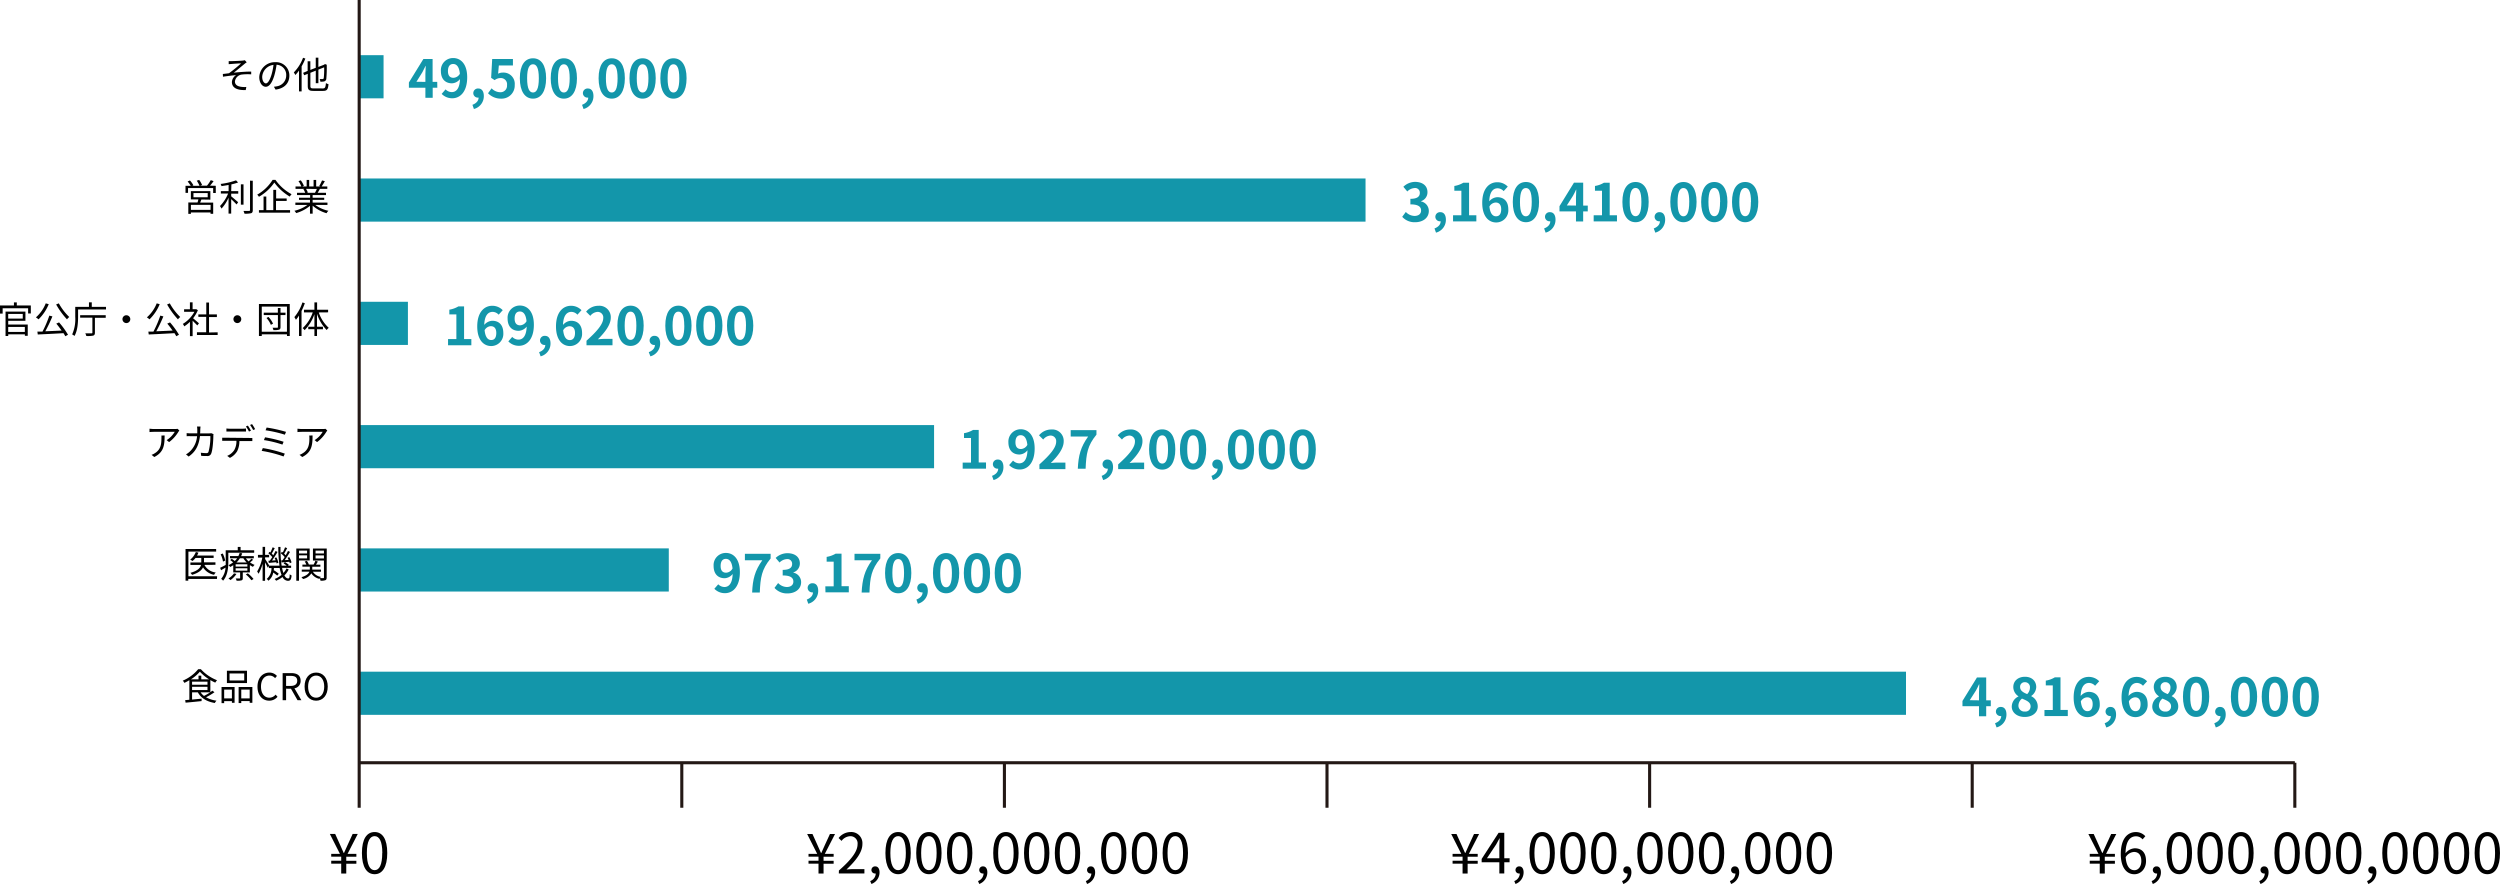
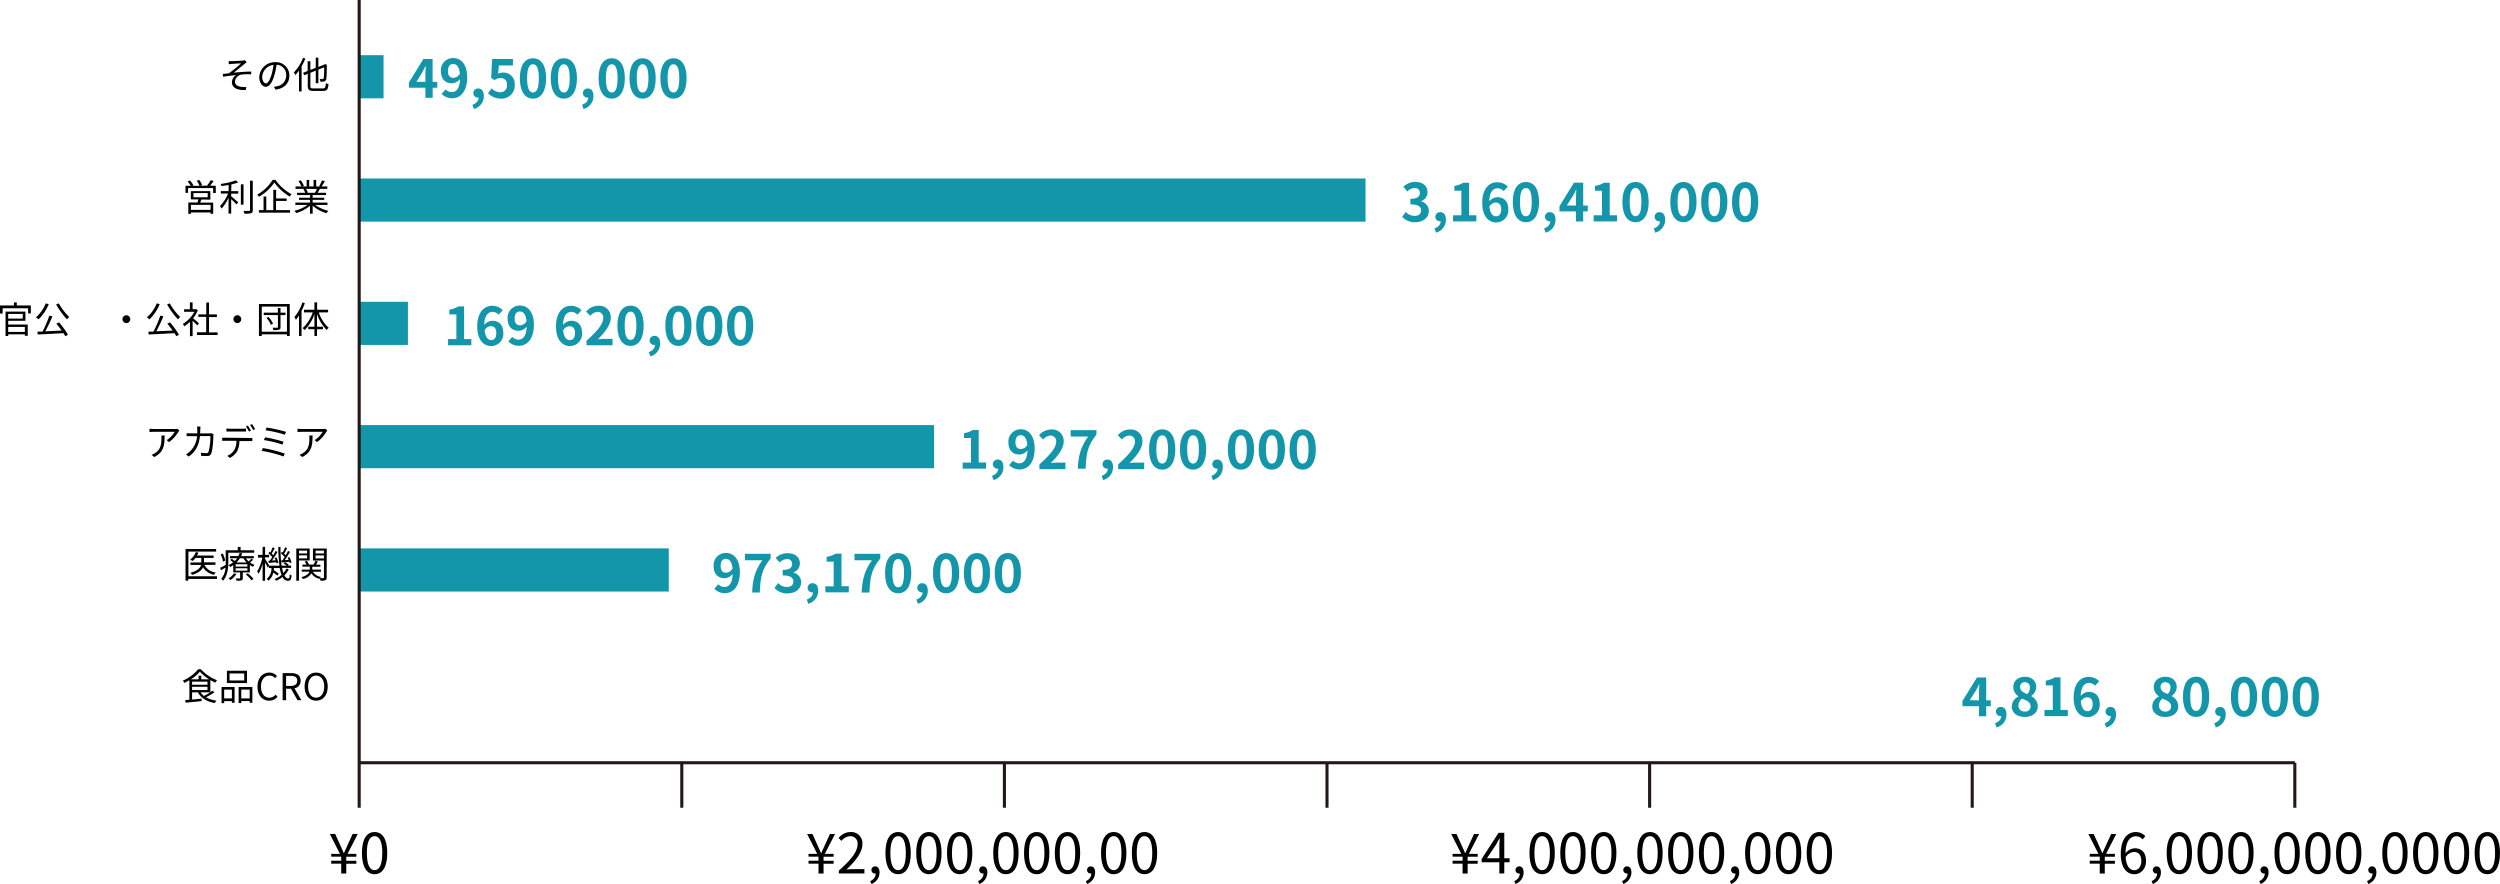
<svg xmlns="http://www.w3.org/2000/svg" viewBox="0 0 811.02 286.79">
  <defs>
    <style>.cls-1,.cls-2{fill:none;stroke-miterlimit:10;}.cls-1{stroke:#1396aa;stroke-width:14px;}.cls-2{stroke:#231815;}.cls-3{fill:#1396aa;}</style>
  </defs>
  <g id="レイヤー_5" data-name="レイヤー 5">
    <line class="cls-1" x1="116.52" y1="24.9" x2="124.43" y2="24.9" />
    <line class="cls-1" x1="116.52" y1="64.9" x2="442.99" y2="64.9" />
    <line class="cls-1" x1="116.52" y1="104.9" x2="132.33" y2="104.9" />
    <line class="cls-1" x1="116.52" y1="144.9" x2="303.02" y2="144.9" />
    <line class="cls-1" x1="116.52" y1="184.9" x2="216.96" y2="184.9" />
-     <line class="cls-1" x1="116.52" y1="224.9" x2="618.32" y2="224.9" />
    <line class="cls-2" x1="116.52" y1="247.44" x2="744.46" y2="247.44" />
    <path d="M75.13,19.83c.52,0,3-.1,3.65-.18a4.1,4.1,0,0,0,.64-.12l.62.69a5,5,0,0,0-.64.45c-.89.73-2.6,2.16-3.55,2.91,1.8-.19,3.93-.36,5.64-.36v.9a16.65,16.65,0,0,0-3,.06,2.58,2.58,0,0,0-2.28,2.24c0,1.19,1,1.6,2,1.74a7.22,7.22,0,0,0,1.7.05l-.19,1c-2.9.12-4.49-.79-4.49-2.61a2.81,2.81,0,0,1,1.38-2.23c-1.27.1-2.85.3-4.27.52L72.29,24c.63-.06,1.44-.17,2-.24a49.2,49.2,0,0,0,3.92-3.2c-.53,0-2.59.14-3.11.19l-.91.07,0-1A5.69,5.69,0,0,0,75.13,19.83Z" />
    <path d="M88.85,28.14a8.08,8.08,0,0,0,1-.15,3.55,3.55,0,0,0,3-3.51A3.29,3.29,0,0,0,89.72,21,25.07,25.07,0,0,1,89,24.46c-.73,2.43-1.68,3.69-2.78,3.69S84.11,26.93,84.11,25a5.06,5.06,0,0,1,5.2-4.83,4.31,4.31,0,0,1,4.56,4.36c0,2.5-1.64,4.17-4.47,4.54Zm-.78-3.89a19.92,19.92,0,0,0,.66-3.2,4.14,4.14,0,0,0-3.67,3.84c0,1.5.69,2.16,1.21,2.16S87.45,26.26,88.07,24.25Z" />
    <path d="M99.06,19a20.91,20.91,0,0,1-1.21,2.53v8.11H97V22.89a13.76,13.76,0,0,1-1.19,1.45,4.89,4.89,0,0,0-.5-.84,13.44,13.44,0,0,0,3-4.76Zm5.68,9.69c.73,0,.85-.33,1-1.74a2.81,2.81,0,0,0,.83.37c-.16,1.64-.43,2.17-1.75,2.17h-3.13c-1.42,0-1.85-.33-1.85-1.64v-3.9l-1.16.46-.35-.78L99.8,23V19.87h.88v2.81l1.75-.68V18.71h.85v3l1.87-.72.11-.09.15-.13L106,21l0,.15a38.74,38.74,0,0,1-.14,4.39.94.94,0,0,1-.72.88,4.83,4.83,0,0,1-1.21.08,2.89,2.89,0,0,0-.22-.84c.32,0,.76,0,.91,0s.34-.05.41-.36a25.83,25.83,0,0,0,.13-3.46l-1.87.74V27h-.85V22.92l-1.75.7v4.22c0,.68.15.84,1,.84Z" />
    <path d="M70,60.27v2.34h-.85V61H61v1.57h-.82V60.27h1.69a10.63,10.63,0,0,0-1-1.39l.75-.34a7.91,7.91,0,0,1,1.12,1.56l-.36.17h2.34a9.62,9.62,0,0,0-.89-1.65l.78-.26A7.49,7.49,0,0,1,65.55,60l-.59.23h2.19a11.36,11.36,0,0,0,1.22-1.79l.92.31a16.16,16.16,0,0,1-1.16,1.48Zm-4.67,4.45c-.12.33-.26.66-.39,1h4.22v3.64H68.3v-.44H61.93v.45h-.84V65.68h3c.09-.3.19-.65.27-1H61.92V62h6.32v2.77Zm3,1.74H61.93v1.63H68.3ZM62.76,64h4.62V62.64H62.76Z" />
    <path d="M75,62h2.29v.82H75v.87c.54.42,1.91,1.6,2.26,1.91l-.52.73c-.36-.4-1.13-1.16-1.74-1.73V69.3h-.86V64.13a12.72,12.72,0,0,1-2.28,3.54,7,7,0,0,0-.49-.83A12.54,12.54,0,0,0,74,62.79H71.65V62h2.51v-2c-.78.15-1.57.27-2.32.38a2.27,2.27,0,0,0-.27-.71,23.15,23.15,0,0,0,5-1.17l.66.69a14.46,14.46,0,0,1-2.16.63Zm4,4.39h-.86V59.8H79Zm3-7.75v9.53c0,.61-.17.88-.54,1a8.31,8.31,0,0,1-2.16.15,3.9,3.9,0,0,0-.32-.9c.84,0,1.59,0,1.82,0s.31-.07.31-.3V58.61Z" />
    <path d="M89.36,58.35A15.06,15.06,0,0,0,94.59,63a6.28,6.28,0,0,0-.59.77,16.43,16.43,0,0,1-5-4.55A15.49,15.49,0,0,1,84,63.84a2.93,2.93,0,0,0-.56-.69,14.19,14.19,0,0,0,5-4.8Zm.18,9.81H94.1V69H84v-.83h1.5V63.75h.89v4.41h2.27V61.59h.92v2.79H93v.8H89.54Z" />
    <path d="M102.26,66.48a11.14,11.14,0,0,0,4.28,1.9,3.11,3.11,0,0,0-.6.79,11.39,11.39,0,0,1-4.51-2.46v2.61h-.87V66.77a12.19,12.19,0,0,1-4.48,2.36,3.72,3.72,0,0,0-.57-.75,11.59,11.59,0,0,0,4.23-1.9H95.82v-.76h4.74v-.88H97v-.69h3.61v-.87H96.35v-.73H99a5.13,5.13,0,0,0-.59-1.2l.42-.09H95.87V60.5h1.9a8.84,8.84,0,0,0-.94-1.74l.75-.26a8.22,8.22,0,0,1,1,1.77L98,60.5h1.48V58.37h.82V60.5h1.43V58.37h.84V60.5H104l-.44-.15a14,14,0,0,0,.91-1.82l.91.24a17.49,17.49,0,0,1-1.06,1.73h1.86v.76h-2.4a12.61,12.61,0,0,1-.74,1.29h2.72v.73h-4.34v.87h3.76v.69h-3.76v.88h4.81v.76Zm-3-5.22a4.33,4.33,0,0,1,.6,1.2l-.38.09h2.82l-.12,0a12.11,12.11,0,0,0,.61-1.25Z" />
    <path d="M10,99.1v2.59H9.12V100H.86v1.74H0V99.1H4.52v-1h.93v1Zm-7.34,6.18H9v3.66H8.07v-.47H2.67V109H1.8v-7.92H8.25v3H2.67Zm0-3.43v1.5H7.38v-1.5Zm0,4.21v1.62h5.4v-1.62Z" />
    <path d="M15.81,98.68a14.57,14.57,0,0,1-3.31,4.92,5.56,5.56,0,0,0-.85-.64,11.83,11.83,0,0,0,3.19-4.55Zm3.35,5.91a26.38,26.38,0,0,1,2.9,4l-.87.49c-.16-.29-.36-.64-.59-1-3,.18-6.21.33-8.35.43l-.12-.93,1.65,0A35.25,35.25,0,0,0,16,102.39l1,.25a48.8,48.8,0,0,1-2.3,4.83c1.62-.06,3.47-.14,5.28-.23-.54-.77-1.15-1.59-1.72-2.26Zm-.08-6.18a18.46,18.46,0,0,0,3.39,4.43,4.1,4.1,0,0,0-.74.76,25.5,25.5,0,0,1-3.52-4.83Z" />
-     <path d="M34.39,99.54v.86H25.33v2.36c0,1.81-.14,4.45-1.16,6.22a4,4,0,0,0-.76-.49,12.25,12.25,0,0,0,1-5.73V99.54h4.45V98.07h.91v1.47ZM26,102.26H34.3v.83H30.79v4.84c0,.55-.15.81-.57.95A9,9,0,0,1,28,109a3.8,3.8,0,0,0-.33-.86c.89,0,1.72,0,2,0s.3-.07.3-.26v-4.83H26Z" />
    <path d="M41,102.27a1.27,1.27,0,1,1-1.27,1.27A1.26,1.26,0,0,1,41,102.27Z" />
    <path d="M51.81,98.68a14.72,14.72,0,0,1-3.31,4.92,5.56,5.56,0,0,0-.85-.64,11.83,11.83,0,0,0,3.19-4.55Zm3.35,5.91a27.09,27.09,0,0,1,2.9,4l-.87.49c-.16-.29-.36-.64-.59-1-3,.18-6.21.33-8.35.43l-.12-.93,1.64,0A34.26,34.26,0,0,0,52,102.39l1,.25a48.8,48.8,0,0,1-2.3,4.83c1.62-.06,3.47-.14,5.28-.23-.54-.77-1.15-1.59-1.72-2.26Zm-.08-6.18a18.46,18.46,0,0,0,3.39,4.43,4.1,4.1,0,0,0-.74.76,25.5,25.5,0,0,1-3.52-4.83Z" />
    <path d="M64,105.57c-.31-.35-1-1-1.51-1.53v5h-.87v-4.64a12.06,12.06,0,0,1-1.84,1.48,3.74,3.74,0,0,0-.47-.8,10.46,10.46,0,0,0,3.76-3.93H59.72v-.82h1.89V98.07h.87v2.23h1.05l.15,0,.51.34a11.53,11.53,0,0,1-1.55,2.61c.55.45,1.61,1.37,1.91,1.64Zm6.61,2.23v.87H63.89v-.87h3v-5H64.35V102h2.57V98.15h.89V102h2.55v.86H67.81v5Z" />
    <path d="M77,102.27a1.27,1.27,0,1,1-1.27,1.27A1.26,1.26,0,0,1,77,102.27Z" />
    <path d="M94,98.62V109H93.1v-.54H84.92V109H84V98.62Zm-.91,9V99.47H84.92v8.15Zm-.49-5.4H91v3.89c0,.47-.12.71-.48.85a6.21,6.21,0,0,1-1.82.13,3.05,3.05,0,0,0-.28-.78c.68,0,1.32,0,1.5,0s.24,0,.24-.23v-3.87H85.56v-.78h4.58V99.92H91v1.52h1.63Zm-5.52.59A7.49,7.49,0,0,1,88.57,105l-.7.38a7.56,7.56,0,0,0-1.42-2.22Z" />
    <path d="M98.89,98.36a20.6,20.6,0,0,1-1.07,2.53V109H97v-6.64a11.75,11.75,0,0,1-1,1.38,6.56,6.56,0,0,0-.51-.87,14.1,14.1,0,0,0,2.62-4.76Zm4.52,3a11.93,11.93,0,0,0,3.24,5,2.84,2.84,0,0,0-.67.71,13.47,13.47,0,0,1-3.14-5.26V106h1.93v.81h-1.93V109H102V106.8h-2V106h2v-4.08a13.86,13.86,0,0,1-3.18,5.19,4.06,4.06,0,0,0-.64-.67,12.22,12.22,0,0,0,3.28-5.1H98.61v-.86H102V98.11h.87v2.36h3.57v.86Z" />
    <path d="M58.18,139.67c-.08.12-.24.3-.32.44a11.65,11.65,0,0,1-3,3.31l-.79-.64a8.18,8.18,0,0,0,2.62-2.69H49.87a13.19,13.19,0,0,0-1.37.08v-1.08c.42,0,.93.09,1.37.09h6.88a5.38,5.38,0,0,0,.84-.07Zm-4.78,1.59c0,3.25-.29,5.44-3.35,7l-.88-.71a4.44,4.44,0,0,0,1.07-.53c1.86-1.14,2.13-2.86,2.13-4.86a8.59,8.59,0,0,0,0-.86Z" />
    <path d="M69.27,140.84a3.26,3.26,0,0,0-.06.58c0,1.16-.19,4.65-.73,5.8a1.24,1.24,0,0,1-1.28.72c-.62,0-1.31,0-1.94-.07l-.11-1a15.21,15.21,0,0,0,1.78.13.65.65,0,0,0,.7-.39,18.38,18.38,0,0,0,.61-5.15H64.88c-.43,3.44-1.68,5.27-3.68,6.65l-.86-.71a6.4,6.4,0,0,0,1.22-.89,7.69,7.69,0,0,0,2.37-5h-2a12.19,12.19,0,0,0-1.38,0v-1a12.07,12.07,0,0,0,1.37.07H64c0-.38,0-.79,0-1.22a7,7,0,0,0-.09-1h1.13c0,.28-.06.7-.07,1s0,.84-.06,1.23h2.85a3.93,3.93,0,0,0,.77-.06Z" />
    <path d="M80.92,142.08c.25,0,.65,0,.94,0v1l-.94,0H77.66a7.31,7.31,0,0,1-.71,3.27,5.79,5.79,0,0,1-2.36,2.19l-.89-.65A5,5,0,0,0,76,146a5.83,5.83,0,0,0,.7-3H73.08c-.37,0-.72,0-1,0v-1c.32,0,.67,0,1,0ZM74.55,140c-.39,0-.79,0-1.1,0v-1a9.46,9.46,0,0,0,1.09.08h4.15a8.56,8.56,0,0,0,1.12-.08v1c-.35,0-.77,0-1.12,0Zm6.22,0a12,12,0,0,0-1-1.65l.64-.28a15.6,15.6,0,0,1,1,1.65Zm1-2.41a16.74,16.74,0,0,1,1,1.63l-.65.29a10.5,10.5,0,0,0-1-1.65Z" />
    <path d="M92.39,147.16l-.4.92a39.63,39.63,0,0,0-7.1-1.81l.37-.91A42,42,0,0,1,92.39,147.16ZM92,143.31l-.38.92a35.12,35.12,0,0,0-6-1.46l.36-.9A42.21,42.21,0,0,1,92,143.31Zm.79-3.22-.38.93a39.69,39.69,0,0,0-6.26-1.43l.35-.89A44.18,44.18,0,0,1,92.75,140.09Z" />
    <path d="M106.18,139.67c-.08.12-.24.3-.32.44a11.65,11.65,0,0,1-3,3.31l-.79-.64a8,8,0,0,0,2.61-2.69H97.87a13.19,13.19,0,0,0-1.37.08v-1.08c.42,0,.93.09,1.37.09h6.88a5.38,5.38,0,0,0,.84-.07Zm-4.78,1.59c0,3.25-.29,5.44-3.35,7l-.88-.71a4.44,4.44,0,0,0,1.07-.53c1.86-1.14,2.13-2.86,2.13-4.86a8.59,8.59,0,0,0-.05-.86Z" />
    <path d="M70.39,187.8H61.08v.57h-.89V178.09h9.93v.85h-9v8h9.31Zm-4.08-4.54A4.78,4.78,0,0,0,70,185.72a3,3,0,0,0-.55.75,5.43,5.43,0,0,1-3.59-2.42c-.43.92-1.43,1.8-3.55,2.44a3.72,3.72,0,0,0-.54-.66c2.45-.67,3.23-1.65,3.46-2.57H61.77v-.8H65.3V181H63.44a6.27,6.27,0,0,1-1,1,5.28,5.28,0,0,0-.73-.45,6,6,0,0,0,1.82-2.47l.84.2a6.57,6.57,0,0,1-.44.93h5.37V181H66.18v1.43h3.71v.8Z" />
    <path d="M74.07,179.31v3.07c0,1.82-.24,4.37-1.7,6a3.2,3.2,0,0,0-.62-.6,6.3,6.3,0,0,0,1.41-3.65l-1.45.86-.29-.8c.47-.21,1.11-.55,1.8-.92,0-.31,0-.61,0-.9v-3.85h3.91v-1.09h.92v1.09h4.41v.78Zm-1.73,2.87a9.45,9.45,0,0,0-.75-2.35l.67-.27a9.54,9.54,0,0,1,.8,2.29Zm9.77-.59a8.83,8.83,0,0,1-1,.85,6.57,6.57,0,0,0,1.48.82,3.22,3.22,0,0,0-.53.63,7.36,7.36,0,0,1-1-.57v2.38H78.76v1.83c0,.42-.08.62-.4.74a5.51,5.51,0,0,1-1.61.12,2.53,2.53,0,0,0-.29-.73c.59,0,1.09,0,1.25,0s.19,0,.19-.16v-1.8H75.67v-2.36a7.2,7.2,0,0,1-1,.6,2.07,2.07,0,0,0-.55-.59,7.16,7.16,0,0,0,1.5-.92,8.26,8.26,0,0,0-.94-.74l.48-.42a9.35,9.35,0,0,1,1,.73,5.84,5.84,0,0,0,.78-.9H74.61v-.71h2.72a6.13,6.13,0,0,0,.41-1l.83.11a5.48,5.48,0,0,1-.36.92h4.13v.71H79.77a6.54,6.54,0,0,0,.88,1c.32-.28.69-.63.91-.87Zm-5.4,4.6a7.58,7.58,0,0,1-1.95,2,2.9,2.9,0,0,0-.66-.53A5.89,5.89,0,0,0,75.91,186Zm3.54-3.14H76.44v.75h3.81Zm0,1.31H76.44v.76h3.81Zm-.23-1.9a6.94,6.94,0,0,1-1.08-1.36H77.82a6.85,6.85,0,0,1-1.09,1.36ZM80.4,186a11.46,11.46,0,0,1,1.85,1.83l-.69.41a10.59,10.59,0,0,0-1.82-1.89Z" />
    <path d="M93.65,184.72a6.42,6.42,0,0,1-1.39,1.93c.34.64.73,1,1.19,1s.48-.28.54-1.36a2,2,0,0,0,.61.39c-.14,1.35-.41,1.74-1.2,1.74a2,2,0,0,1-1.74-1.23,9,9,0,0,1-2.08,1.2,6.05,6.05,0,0,0-.48-.57,7.62,7.62,0,0,0,2.24-1.32,11.24,11.24,0,0,1-.61-2.24H88.86c0,.24,0,.47-.07.7a14,14,0,0,1,1.65,1.17l-.5.61a13.53,13.53,0,0,0-1.3-1,4.24,4.24,0,0,1-1.57,2.65,2.47,2.47,0,0,0-.54-.58,4.48,4.48,0,0,0,1.54-3.53h-.86v-.67l-.37.53c-.15-.39-.53-1.12-.85-1.72v6h-.8v-5.55a13.26,13.26,0,0,1-1.32,3.27,4.81,4.81,0,0,0-.45-.75,13.66,13.66,0,0,0,1.68-4.51H83.68V180h1.51v-2.59H86V180h1.3v.81H86v.54c.31.44,1.13,1.74,1.31,2.08l0,.07h3.36a43.75,43.75,0,0,1-.39-6.08H91a38.56,38.56,0,0,0,.36,6.08H93a6.48,6.48,0,0,0-1-.7l.42-.43a5.63,5.63,0,0,1,1.27.87l-.25.26h1v.72H91.51a10.3,10.3,0,0,0,.43,1.65,5.55,5.55,0,0,0,1-1.46Zm-6.12-2.83c.25-.34.52-.74.8-1.16a8.76,8.76,0,0,0-1.27-1.23l.37-.49.29.22a15.71,15.71,0,0,0,.72-1.68l.69.27c-.31.59-.67,1.3-1,1.79a4.27,4.27,0,0,1,.52.53c.28-.49.55-1,.74-1.41l.65.32a32.38,32.38,0,0,1-1.8,2.79l1.17-.07a5,5,0,0,0-.32-.74l.55-.21a6.19,6.19,0,0,1,.67,1.73l-.58.25c0-.12-.05-.26-.1-.41-.86.07-1.69.16-2.42.23l-.13-.71Zm4.1-.12a11.4,11.4,0,0,0,.72-1.06,8.12,8.12,0,0,0-1.26-1.21l.37-.49c.08.07.18.13.28.22a15.85,15.85,0,0,0,.73-1.68l.69.27c-.3.6-.68,1.3-1,1.78.19.19.38.37.53.54.28-.49.55-1,.74-1.41l.65.32c-.51.85-1.14,1.88-1.72,2.67l1.27-.08a6.33,6.33,0,0,0-.34-.69l.55-.22a6.46,6.46,0,0,1,.74,1.72l-.57.28a3,3,0,0,0-.15-.49c-.9.09-1.75.15-2.5.22l-.14-.67Z" />
    <path d="M97,181.81v6.58h-.88V177.94h4.34v3.87Zm0-3.2v.93h2.62v-.93Zm2.62,2.54v-1H97v1Zm6.35,6.17c0,.48-.1.75-.42.9a4.15,4.15,0,0,1-1.58.16,3,3,0,0,0-.23-.79.88.88,0,0,0-.12.2A4.28,4.28,0,0,1,101,186a4.16,4.16,0,0,1-2.7,1.84,2.87,2.87,0,0,0-.52-.6c1.69-.47,2.35-1.16,2.59-1.78H97.89v-.68h2.62v-.94H98.1v-.67h1.28a3.87,3.87,0,0,0-.54-1l.7-.23a3.86,3.86,0,0,1,.65,1.2h1.55a7.91,7.91,0,0,0,.58-1.22l.8.26-.61,1h1.42v.67H101.3v.94h2.83v.68h-2.64a3.78,3.78,0,0,0,2.63,1.68,2.86,2.86,0,0,0-.35.4c.5,0,1,0,1.12,0s.2-.06.2-.23v-5.49h-3.57v-3.88H106Zm-3.6-8.71v.93h2.72v-.93Zm2.72,2.56v-1h-2.72v1Z" />
    <path d="M69.57,224.57a20.72,20.72,0,0,1-2.73,1.63,9.53,9.53,0,0,0,3.39,1.1,3.38,3.38,0,0,0-.54.76c-2.58-.44-4.48-1.56-5.5-3.46H62.31v2.34l3.09-.29v.79c-1.87.2-3.83.39-5.19.51l-.14-.82,1.36-.12v-6.35a15.72,15.72,0,0,1-1.61.87,3.17,3.17,0,0,0-.53-.72,13,13,0,0,0,5-3.71h.88a13.87,13.87,0,0,0,5.24,3.57,7.16,7.16,0,0,0-.58.78,16.11,16.11,0,0,1-1.59-.82v3.91l.66-.48Zm-1.73-4.18a14.25,14.25,0,0,1-3-2.49,13.3,13.3,0,0,1-2.91,2.49h2.47V219.2h.9v1.19Zm-5.53,1.74h5v-1h-5Zm0,1.73h5v-1.05h-5Zm2.77.74a4.64,4.64,0,0,0,1.1,1.16,17.35,17.35,0,0,0,2-1.16Z" />
    <path d="M71.87,222.86H76.1V228h-.87v-.54H72.72v.64h-.85Zm.85.86v2.84h2.51v-2.84Zm7.41-2.12H73.61v-4h6.52Zm-.9-3.12H74.47v2.27h4.76Zm2.64,4.38V228H81v-.56H78.27v.64h-.86v-5.21Zm-.87,3.7v-2.84H78.27v2.84Z" />
    <path d="M83.53,222.76c0-2.84,1.67-4.57,3.9-4.57a3.25,3.25,0,0,1,2.41,1.09l-.6.72a2.39,2.39,0,0,0-1.8-.84c-1.67,0-2.77,1.37-2.77,3.57s1.06,3.61,2.74,3.61a2.66,2.66,0,0,0,2-1l.62.7a3.42,3.42,0,0,1-2.7,1.26C85.17,227.31,83.53,225.62,83.53,222.76Z" />
    <path d="M96.52,227.15l-2.13-3.73H92.81v3.73H91.69v-8.79h2.76c1.79,0,3.07.64,3.07,2.47a2.38,2.38,0,0,1-2,2.47l2.25,3.85Zm-3.71-4.63h1.47c1.38,0,2.14-.55,2.14-1.69s-.76-1.57-2.14-1.57H92.81Z" />
    <path d="M98.81,222.73c0-2.82,1.54-4.54,3.75-4.54s3.76,1.72,3.76,4.54-1.55,4.58-3.76,4.58S98.81,225.54,98.81,222.73Zm6.37,0c0-2.21-1.05-3.57-2.62-3.57s-2.61,1.36-2.61,3.57,1,3.61,2.61,3.61S105.18,224.92,105.18,222.73Z" />
    <path d="M110.69,280.18h-3.24v-.95h3.24v-1.32h-3.24V277h2.83L107,270.53h1.73L110.3,274c.39.88.77,1.76,1.2,2.72h.09c.44-1,.81-1.84,1.23-2.72l1.58-3.46h1.66L112.75,277h2.86v.93h-3.28v1.32h3.28v.95h-3.28v3.19h-1.64Z" />
    <path d="M117.41,276.73c0-4.6,1.6-6.81,4.12-6.81s4.1,2.23,4.1,6.81-1.6,6.87-4.1,6.87S117.41,281.32,117.41,276.73Zm6.62,0c0-3.86-1-5.48-2.5-5.48s-2.52,1.62-2.52,5.48,1,5.56,2.52,5.56S124,280.61,124,276.73Z" />
    <path d="M265.53,280.18h-3.24v-.95h3.24v-1.32h-3.24V277h2.82l-3.27-6.45h1.73l1.56,3.46c.4.88.78,1.76,1.21,2.72h.09c.43-1,.81-1.84,1.22-2.72l1.59-3.46h1.65L267.58,277h2.86v.93h-3.27v1.32h3.27v.95h-3.27v3.19h-1.64Z" />
    <path d="M272.15,282.4c4.14-3.62,6.05-6.25,6.05-8.52a2.32,2.32,0,0,0-2.43-2.61A3.72,3.72,0,0,0,273,272.8l-.95-.94a5,5,0,0,1,3.89-1.94,3.62,3.62,0,0,1,3.83,3.91c0,2.63-2.07,5.31-5.16,8.24.68-.05,1.49-.12,2.16-.12h3.65v1.42h-8.3Z" />
    <path d="M282.3,285.82a2.69,2.69,0,0,0,1.8-2.45.62.62,0,0,1-.19,0,1.14,1.14,0,0,1-1.21-1.16,1.17,1.17,0,0,1,1.24-1.15c.87,0,1.39.74,1.39,1.95a4,4,0,0,1-2.63,3.76Z" />
    <path d="M287.24,276.73c0-4.6,1.6-6.81,4.12-6.81s4.1,2.23,4.1,6.81-1.6,6.87-4.1,6.87S287.24,281.32,287.24,276.73Zm6.62,0c0-3.86-1-5.48-2.5-5.48s-2.52,1.62-2.52,5.48,1,5.56,2.52,5.56S293.86,280.61,293.86,276.73Z" />
    <path d="M297.23,276.73c0-4.6,1.6-6.81,4.12-6.81s4.1,2.23,4.1,6.81-1.6,6.87-4.1,6.87S297.23,281.32,297.23,276.73Zm6.62,0c0-3.86-1-5.48-2.5-5.48s-2.52,1.62-2.52,5.48,1,5.56,2.52,5.56S303.85,280.61,303.85,276.73Z" />
    <path d="M307.21,276.73c0-4.6,1.61-6.81,4.13-6.81s4.1,2.23,4.1,6.81-1.6,6.87-4.1,6.87S307.21,281.32,307.21,276.73Zm6.63,0c0-3.86-1-5.48-2.5-5.48s-2.52,1.62-2.52,5.48,1,5.56,2.52,5.56S313.84,280.61,313.84,276.73Z" />
    <path d="M317.28,285.82a2.71,2.71,0,0,0,1.8-2.45.71.71,0,0,1-.2,0,1.14,1.14,0,0,1-1.21-1.16,1.17,1.17,0,0,1,1.25-1.15c.86,0,1.38.74,1.38,1.95a4,4,0,0,1-2.63,3.76Z" />
    <path d="M322.21,276.73c0-4.6,1.6-6.81,4.12-6.81s4.11,2.23,4.11,6.81-1.61,6.87-4.11,6.87S322.21,281.32,322.21,276.73Zm6.62,0c0-3.86-1-5.48-2.5-5.48s-2.52,1.62-2.52,5.48,1,5.56,2.52,5.56S328.83,280.61,328.83,276.73Z" />
    <path d="M332.2,276.73c0-4.6,1.6-6.81,4.12-6.81s4.11,2.23,4.11,6.81-1.61,6.87-4.11,6.87S332.2,281.32,332.2,276.73Zm6.62,0c0-3.86-1-5.48-2.5-5.48s-2.52,1.62-2.52,5.48,1,5.56,2.52,5.56S338.82,280.61,338.82,276.73Z" />
    <path d="M342.19,276.73c0-4.6,1.6-6.81,4.12-6.81s4.11,2.23,4.11,6.81-1.61,6.87-4.11,6.87S342.19,281.32,342.19,276.73Zm6.62,0c0-3.86-1-5.48-2.5-5.48s-2.52,1.62-2.52,5.48,1,5.56,2.52,5.56S348.81,280.61,348.81,276.73Z" />
    <path d="M352.25,285.82a2.7,2.7,0,0,0,1.8-2.45.68.68,0,0,1-.2,0,1.13,1.13,0,0,1-1.2-1.16,1.17,1.17,0,0,1,1.24-1.15c.86,0,1.38.74,1.38,1.95a4,4,0,0,1-2.62,3.76Z" />
    <path d="M357.18,276.73c0-4.6,1.6-6.81,4.12-6.81s4.11,2.23,4.11,6.81-1.6,6.87-4.11,6.87S357.18,281.32,357.18,276.73Zm6.63,0c0-3.86-1-5.48-2.51-5.48s-2.52,1.62-2.52,5.48,1,5.56,2.52,5.56S363.81,280.61,363.81,276.73Z" />
    <path d="M367.17,276.73c0-4.6,1.6-6.81,4.12-6.81s4.11,2.23,4.11,6.81-1.6,6.87-4.11,6.87S367.17,281.32,367.17,276.73Zm6.63,0c0-3.86-1-5.48-2.51-5.48s-2.52,1.62-2.52,5.48,1,5.56,2.52,5.56S373.8,280.61,373.8,276.73Z" />
-     <path d="M377.16,276.73c0-4.6,1.6-6.81,4.12-6.81s4.11,2.23,4.11,6.81-1.6,6.87-4.11,6.87S377.16,281.32,377.16,276.73Zm6.63,0c0-3.86-1-5.48-2.51-5.48s-2.52,1.62-2.52,5.48,1,5.56,2.52,5.56S383.79,280.61,383.79,276.73Z" />
    <path d="M474.47,280.18h-3.24v-.95h3.24v-1.32h-3.24V277h2.82l-3.27-6.45h1.72l1.57,3.46c.4.88.78,1.76,1.21,2.72h.09c.43-1,.81-1.84,1.22-2.72l1.59-3.46h1.65L476.52,277h2.86v.93h-3.27v1.32h3.27v.95h-3.27v3.19h-1.64Z" />
    <path d="M489.71,279.73H488v3.64H486.4v-3.64h-5.74v-1.08l5.49-8.48H488v8.25h1.74Zm-3.31-1.31v-4.05c0-.65.07-1.71.11-2.4h-.07c-.33.65-.69,1.3-1.06,1.95l-3,4.5Z" />
    <path d="M491.24,285.82a2.7,2.7,0,0,0,1.8-2.45.65.65,0,0,1-.2,0,1.13,1.13,0,0,1-1.2-1.16,1.17,1.17,0,0,1,1.24-1.15c.86,0,1.39.74,1.39,1.95a4,4,0,0,1-2.63,3.76Z" />
    <path d="M496.17,276.73c0-4.6,1.61-6.81,4.13-6.81s4.1,2.23,4.1,6.81-1.6,6.87-4.1,6.87S496.17,281.32,496.17,276.73Zm6.63,0c0-3.86-1-5.48-2.5-5.48s-2.52,1.62-2.52,5.48,1,5.56,2.52,5.56S502.8,280.61,502.8,276.73Z" />
    <path d="M506.16,276.73c0-4.6,1.61-6.81,4.13-6.81s4.1,2.23,4.1,6.81-1.6,6.87-4.1,6.87S506.16,281.32,506.16,276.73Zm6.63,0c0-3.86-1-5.48-2.5-5.48s-2.52,1.62-2.52,5.48,1,5.56,2.52,5.56S512.79,280.61,512.79,276.73Z" />
    <path d="M516.15,276.73c0-4.6,1.61-6.81,4.13-6.81s4.1,2.23,4.1,6.81-1.6,6.87-4.1,6.87S516.15,281.32,516.15,276.73Zm6.63,0c0-3.86-1-5.48-2.5-5.48s-2.52,1.62-2.52,5.48,1,5.56,2.52,5.56S522.78,280.61,522.78,276.73Z" />
    <path d="M526.21,285.82a2.71,2.71,0,0,0,1.81-2.45.71.71,0,0,1-.2,0,1.14,1.14,0,0,1-1.21-1.16,1.17,1.17,0,0,1,1.24-1.15c.87,0,1.39.74,1.39,1.95a4,4,0,0,1-2.63,3.76Z" />
    <path d="M531.15,276.73c0-4.6,1.6-6.81,4.12-6.81s4.11,2.23,4.11,6.81-1.61,6.87-4.11,6.87S531.15,281.32,531.15,276.73Zm6.62,0c0-3.86-1-5.48-2.5-5.48s-2.52,1.62-2.52,5.48,1,5.56,2.52,5.56S537.77,280.61,537.77,276.73Z" />
    <path d="M541.14,276.73c0-4.6,1.6-6.81,4.12-6.81s4.11,2.23,4.11,6.81-1.61,6.87-4.11,6.87S541.14,281.32,541.14,276.73Zm6.62,0c0-3.86-1-5.48-2.5-5.48s-2.52,1.62-2.52,5.48,1,5.56,2.52,5.56S547.76,280.61,547.76,276.73Z" />
    <path d="M551.13,276.73c0-4.6,1.6-6.81,4.12-6.81s4.1,2.23,4.1,6.81-1.6,6.87-4.1,6.87S551.13,281.32,551.13,276.73Zm6.62,0c0-3.86-1-5.48-2.5-5.48s-2.52,1.62-2.52,5.48,1,5.56,2.52,5.56S557.75,280.61,557.75,276.73Z" />
    <path d="M561.19,285.82a2.71,2.71,0,0,0,1.8-2.45.68.68,0,0,1-.2,0,1.14,1.14,0,0,1-1.21-1.16,1.17,1.17,0,0,1,1.25-1.15c.86,0,1.38.74,1.38,1.95a4,4,0,0,1-2.63,3.76Z" />
    <path d="M566.12,276.73c0-4.6,1.6-6.81,4.12-6.81s4.11,2.23,4.11,6.81-1.6,6.87-4.11,6.87S566.12,281.32,566.12,276.73Zm6.63,0c0-3.86-1-5.48-2.51-5.48s-2.52,1.62-2.52,5.48,1,5.56,2.52,5.56S572.75,280.61,572.75,276.73Z" />
    <path d="M576.11,276.73c0-4.6,1.6-6.81,4.12-6.81s4.11,2.23,4.11,6.81-1.6,6.87-4.11,6.87S576.11,281.32,576.11,276.73Zm6.63,0c0-3.86-1-5.48-2.51-5.48s-2.52,1.62-2.52,5.48,1,5.56,2.52,5.56S582.74,280.61,582.74,276.73Z" />
    <path d="M586.1,276.73c0-4.6,1.6-6.81,4.12-6.81s4.11,2.23,4.11,6.81-1.6,6.87-4.11,6.87S586.1,281.32,586.1,276.73Zm6.63,0c0-3.86-1-5.48-2.51-5.48s-2.52,1.62-2.52,5.48,1,5.56,2.52,5.56S592.73,280.61,592.73,276.73Z" />
    <path d="M681.17,280.18h-3.24v-.95h3.24v-1.32h-3.24V277h2.83l-3.28-6.45h1.73l1.57,3.46c.39.88.77,1.76,1.2,2.72h.09c.43-1,.81-1.84,1.23-2.72l1.58-3.46h1.66L683.22,277h2.87v.93h-3.28v1.32h3.28v.95h-3.28v3.19h-1.64Z" />
    <path d="M695.07,272.3a2.8,2.8,0,0,0-2.13-1c-1.8,0-3.33,1.38-3.4,5.49a4.1,4.1,0,0,1,3-1.6c2.23,0,3.65,1.38,3.65,4.14,0,2.55-1.73,4.28-3.78,4.28-2.54,0-4.41-2.18-4.41-6.53,0-5.17,2.32-7.15,4.88-7.15a4.07,4.07,0,0,1,3.08,1.35Zm-.41,7c0-1.78-.78-2.92-2.38-2.92a3.44,3.44,0,0,0-2.7,1.69c.2,2.74,1.19,4.23,2.84,4.23C693.68,282.32,694.66,281.12,694.66,279.32Z" />
    <path d="M698,285.82a2.71,2.71,0,0,0,1.8-2.45.68.68,0,0,1-.2,0,1.14,1.14,0,0,1-1.21-1.16,1.17,1.17,0,0,1,1.24-1.15c.87,0,1.39.74,1.39,1.95a4,4,0,0,1-2.63,3.76Z" />
    <path d="M702.88,276.73c0-4.6,1.6-6.81,4.12-6.81s4.11,2.23,4.11,6.81-1.61,6.87-4.11,6.87S702.88,281.32,702.88,276.73Zm6.62,0c0-3.86-1-5.48-2.5-5.48s-2.52,1.62-2.52,5.48,1,5.56,2.52,5.56S709.5,280.61,709.5,276.73Z" />
    <path d="M712.87,276.73c0-4.6,1.6-6.81,4.12-6.81s4.11,2.23,4.11,6.81-1.61,6.87-4.11,6.87S712.87,281.32,712.87,276.73Zm6.62,0c0-3.86-1-5.48-2.5-5.48s-2.52,1.62-2.52,5.48,1,5.56,2.52,5.56S719.49,280.61,719.49,276.73Z" />
    <path d="M722.86,276.73c0-4.6,1.6-6.81,4.12-6.81s4.11,2.23,4.11,6.81-1.61,6.87-4.11,6.87S722.86,281.32,722.86,276.73Zm6.62,0c0-3.86-1-5.48-2.5-5.48s-2.52,1.62-2.52,5.48,1,5.56,2.52,5.56S729.48,280.61,729.48,276.73Z" />
    <path d="M732.92,285.82a2.7,2.7,0,0,0,1.8-2.45.68.68,0,0,1-.2,0,1.13,1.13,0,0,1-1.2-1.16,1.17,1.17,0,0,1,1.24-1.15c.86,0,1.38.74,1.38,1.95a4,4,0,0,1-2.62,3.76Z" />
    <path d="M737.85,276.73c0-4.6,1.6-6.81,4.13-6.81s4.1,2.23,4.1,6.81-1.6,6.87-4.1,6.87S737.85,281.32,737.85,276.73Zm6.63,0c0-3.86-1-5.48-2.5-5.48s-2.53,1.62-2.53,5.48,1,5.56,2.53,5.56S744.48,280.61,744.48,276.73Z" />
    <path d="M747.84,276.73c0-4.6,1.6-6.81,4.12-6.81s4.11,2.23,4.11,6.81-1.6,6.87-4.11,6.87S747.84,281.32,747.84,276.73Zm6.63,0c0-3.86-1-5.48-2.51-5.48s-2.52,1.62-2.52,5.48,1,5.56,2.52,5.56S754.47,280.61,754.47,276.73Z" />
    <path d="M757.83,276.73c0-4.6,1.6-6.81,4.12-6.81s4.11,2.23,4.11,6.81-1.6,6.87-4.11,6.87S757.83,281.32,757.83,276.73Zm6.63,0c0-3.86-1-5.48-2.51-5.48s-2.52,1.62-2.52,5.48,1,5.56,2.52,5.56S764.46,280.61,764.46,276.73Z" />
    <path d="M767.89,285.82a2.69,2.69,0,0,0,1.8-2.45.62.62,0,0,1-.19,0,1.14,1.14,0,0,1-1.21-1.16,1.17,1.17,0,0,1,1.24-1.15c.87,0,1.39.74,1.39,1.95a4,4,0,0,1-2.63,3.76Z" />
    <path d="M772.83,276.73c0-4.6,1.6-6.81,4.12-6.81s4.1,2.23,4.1,6.81-1.6,6.87-4.1,6.87S772.83,281.32,772.83,276.73Zm6.62,0c0-3.86-1-5.48-2.5-5.48s-2.52,1.62-2.52,5.48,1,5.56,2.52,5.56S779.45,280.61,779.45,276.73Z" />
    <path d="M782.81,276.73c0-4.6,1.61-6.81,4.13-6.81s4.1,2.23,4.1,6.81-1.6,6.87-4.1,6.87S782.81,281.32,782.81,276.73Zm6.63,0c0-3.86-1-5.48-2.5-5.48s-2.52,1.62-2.52,5.48,1,5.56,2.52,5.56S789.44,280.61,789.44,276.73Z" />
    <path d="M792.8,276.73c0-4.6,1.61-6.81,4.13-6.81s4.1,2.23,4.1,6.81-1.6,6.87-4.1,6.87S792.8,281.32,792.8,276.73Zm6.63,0c0-3.86-1-5.48-2.5-5.48s-2.52,1.62-2.52,5.48,1,5.56,2.52,5.56S799.43,280.61,799.43,276.73Z" />
    <path d="M802.79,276.73c0-4.6,1.61-6.81,4.13-6.81s4.1,2.23,4.1,6.81-1.6,6.87-4.1,6.87S802.79,281.32,802.79,276.73Zm6.63,0c0-3.86-1-5.48-2.5-5.48s-2.52,1.62-2.52,5.48,1,5.56,2.52,5.56S809.42,280.61,809.42,276.73Z" />
    <path class="cls-3" d="M141.87,28.46h-1.5v3.27H138V28.46h-5.35v-1.7l4.69-7.61h3v7.41h1.5ZM138,26.56V24c0-.73.07-1.87.11-2.6h-.07c-.31.66-.65,1.36-1,2l-1.95,3.13Z" />
    <path class="cls-3" d="M144.54,29a2.9,2.9,0,0,0,2,.88c1.41,0,2.58-1.07,2.68-4.23a3.5,3.5,0,0,1-2.58,1.38c-2.09,0-3.61-1.29-3.61-4a3.94,3.94,0,0,1,4-4.2c2.38,0,4.53,1.87,4.53,6.24,0,4.76-2.33,6.81-4.83,6.81a4.74,4.74,0,0,1-3.45-1.42Zm4.64-5.1c-.22-2.29-1.09-3.14-2.16-3.14s-1.7.76-1.7,2.31.7,2.17,1.78,2.17A2.51,2.51,0,0,0,149.18,23.94Z" />
    <path class="cls-3" d="M153.26,34c1.31-.5,2-1.35,2-2.33h-.16a1.47,1.47,0,0,1-1.56-1.48,1.51,1.51,0,0,1,1.62-1.48c1.15,0,1.8.92,1.8,2.47a4.3,4.3,0,0,1-3.22,4.18Z" />
    <path class="cls-3" d="M158.32,30.25l1.16-1.6a3.89,3.89,0,0,0,2.77,1.27,2.11,2.11,0,0,0,2.23-2.31,2,2,0,0,0-2.13-2.28,3,3,0,0,0-1.88.67l-1.14-.75.34-6.1h6.73v2.09h-4.57l-.24,2.67a3.21,3.21,0,0,1,1.51-.36,3.65,3.65,0,0,1,3.88,4A4.25,4.25,0,0,1,162.57,32,5.76,5.76,0,0,1,158.32,30.25Z" />
    <path class="cls-3" d="M168.64,25.39c0-4.36,1.7-6.48,4.27-6.48s4.25,2.14,4.25,6.48S175.46,32,172.91,32,168.64,29.72,168.64,25.39Zm6.16,0c0-3.52-.82-4.54-1.89-4.54s-1.91,1-1.91,4.54.82,4.62,1.91,4.62S174.8,28.92,174.8,25.39Z" />
    <path class="cls-3" d="M178.66,25.39c0-4.36,1.69-6.48,4.26-6.48s4.25,2.14,4.25,6.48S185.47,32,182.92,32,178.66,29.72,178.66,25.39Zm6.15,0c0-3.52-.82-4.54-1.89-4.54s-1.9,1-1.9,4.54.81,4.62,1.9,4.62S184.81,28.92,184.81,25.39Z" />
    <path class="cls-3" d="M188.82,34c1.31-.5,2-1.35,2-2.33h-.15a1.47,1.47,0,0,1-1.57-1.48,1.51,1.51,0,0,1,1.62-1.48c1.15,0,1.8.92,1.8,2.47a4.29,4.29,0,0,1-3.21,4.18Z" />
    <path class="cls-3" d="M194.19,25.39c0-4.36,1.7-6.48,4.27-6.48s4.25,2.14,4.25,6.48S201,32,198.46,32,194.19,29.72,194.19,25.39Zm6.16,0c0-3.52-.82-4.54-1.89-4.54s-1.9,1-1.9,4.54.81,4.62,1.9,4.62S200.35,28.92,200.35,25.39Z" />
    <path class="cls-3" d="M204.21,25.39c0-4.36,1.7-6.48,4.26-6.48s4.25,2.14,4.25,6.48S211,32,208.47,32,204.21,29.72,204.21,25.39Zm6.15,0c0-3.52-.82-4.54-1.89-4.54s-1.9,1-1.9,4.54.81,4.62,1.9,4.62S210.36,28.92,210.36,25.39Z" />
    <path class="cls-3" d="M214.22,25.39c0-4.36,1.7-6.48,4.26-6.48s4.25,2.14,4.25,6.48S221,32,218.48,32,214.22,29.72,214.22,25.39Zm6.15,0c0-3.52-.81-4.54-1.89-4.54s-1.9,1-1.9,4.54.82,4.62,1.9,4.62S220.37,28.92,220.37,25.39Z" />
    <path class="cls-3" d="M454.89,70.34l1.17-1.58a4,4,0,0,0,2.81,1.29c1.27,0,2.14-.63,2.14-1.75s-.73-2-3.47-2v-1.8c2.31,0,3.06-.8,3.06-1.92A1.51,1.51,0,0,0,458.92,61a3.61,3.61,0,0,0-2.38,1.12l-1.28-1.53A5.6,5.6,0,0,1,459,59c2.43,0,4.08,1.19,4.08,3.35A3,3,0,0,1,461,65.26v.08a3.15,3.15,0,0,1,2.52,3.1c0,2.31-2,3.65-4.42,3.65A5.36,5.36,0,0,1,454.89,70.34Z" />
    <path class="cls-3" d="M465.36,74.11c1.31-.49,2-1.34,2-2.32h-.15a1.47,1.47,0,0,1-1.57-1.48,1.51,1.51,0,0,1,1.62-1.48c1.16,0,1.8.92,1.8,2.46a4.28,4.28,0,0,1-3.21,4.18Z" />
    <path class="cls-3" d="M471.38,69.83h2.7V61.88H471.8V60.33a8.09,8.09,0,0,0,2.93-1.06h1.85V69.83h2.36v2h-7.56Z" />
    <path class="cls-3" d="M487.8,62a2.74,2.74,0,0,0-1.94-.92c-1.44,0-2.63,1.09-2.73,4.23a3.65,3.65,0,0,1,2.58-1.34c2.11,0,3.6,1.26,3.6,4a3.93,3.93,0,0,1-3.94,4.2c-2.4,0-4.52-1.92-4.52-6.36,0-4.69,2.33-6.69,4.86-6.69a4.68,4.68,0,0,1,3.42,1.42ZM487,67.89c0-1.49-.7-2.19-1.79-2.19A2.48,2.48,0,0,0,483.18,67c.24,2.29,1.08,3.17,2.14,3.17S487,69.42,487,67.89Z" />
    <path class="cls-3" d="M490.76,65.51c0-4.35,1.7-6.47,4.27-6.47s4.25,2.14,4.25,6.47-1.7,6.58-4.25,6.58S490.76,69.85,490.76,65.51Zm6.15,0C496.91,62,496.1,61,495,61s-1.91,1-1.91,4.54.82,4.63,1.91,4.63S496.91,69.05,496.91,65.51Z" />
    <path class="cls-3" d="M500.92,74.11c1.31-.49,2-1.34,2-2.32h-.15a1.47,1.47,0,0,1-1.56-1.48,1.5,1.5,0,0,1,1.61-1.48c1.16,0,1.8.92,1.8,2.46a4.28,4.28,0,0,1-3.21,4.18Z" />
    <path class="cls-3" d="M515.08,68.59h-1.49v3.26h-2.33V68.59h-5.35v-1.7l4.69-7.62h3v7.42h1.49Zm-3.82-1.9V64.12c0-.73.07-1.87.1-2.6h-.07c-.3.66-.64,1.36-1,2l-2,3.13Z" />
    <path class="cls-3" d="M517,69.83h2.7V61.88h-2.28V60.33a8,8,0,0,0,2.92-1.06h1.86V69.83h2.36v2H517Z" />
    <path class="cls-3" d="M526.32,65.51c0-4.35,1.7-6.47,4.27-6.47s4.25,2.14,4.25,6.47-1.7,6.58-4.25,6.58S526.32,69.85,526.32,65.51Zm6.16,0c0-3.52-.82-4.54-1.89-4.54s-1.91,1-1.91,4.54.82,4.63,1.91,4.63S532.48,69.05,532.48,65.51Z" />
    <path class="cls-3" d="M536.49,74.11c1.31-.49,2-1.34,2-2.32h-.16a1.47,1.47,0,0,1-1.56-1.48,1.51,1.51,0,0,1,1.62-1.48c1.15,0,1.8.92,1.8,2.46A4.29,4.29,0,0,1,537,75.47Z" />
    <path class="cls-3" d="M541.86,65.51c0-4.35,1.7-6.47,4.27-6.47s4.25,2.14,4.25,6.47-1.7,6.58-4.25,6.58S541.86,69.85,541.86,65.51Zm6.15,0C548,62,547.2,61,546.13,61s-1.91,1-1.91,4.54.82,4.63,1.91,4.63S548,69.05,548,65.51Z" />
    <path class="cls-3" d="M551.87,65.51c0-4.35,1.7-6.47,4.27-6.47s4.25,2.14,4.25,6.47-1.7,6.58-4.25,6.58S551.87,69.85,551.87,65.51Zm6.16,0c0-3.52-.82-4.54-1.89-4.54s-1.91,1-1.91,4.54.82,4.63,1.91,4.63S558,69.05,558,65.51Z" />
    <path class="cls-3" d="M561.88,65.51c0-4.35,1.7-6.47,4.27-6.47s4.25,2.14,4.25,6.47-1.7,6.58-4.25,6.58S561.88,69.85,561.88,65.51Zm6.16,0c0-3.52-.82-4.54-1.89-4.54s-1.9,1-1.9,4.54.81,4.63,1.9,4.63S568,69.05,568,65.51Z" />
    <path class="cls-3" d="M145.35,110h2.7v-8h-2.28v-1.54a8.28,8.28,0,0,0,2.93-1.06h1.85V110h2.36v2h-7.56Z" />
    <path class="cls-3" d="M161.77,102.09a2.74,2.74,0,0,0-1.94-.92c-1.44,0-2.63,1.09-2.74,4.23a3.67,3.67,0,0,1,2.59-1.34c2.11,0,3.6,1.26,3.6,4a3.94,3.94,0,0,1-3.94,4.2c-2.4,0-4.52-1.92-4.52-6.36,0-4.69,2.33-6.7,4.86-6.7a4.64,4.64,0,0,1,3.41,1.43ZM161,108c0-1.5-.7-2.19-1.79-2.19a2.45,2.45,0,0,0-2,1.32c.23,2.3,1.08,3.18,2.14,3.18S161,109.55,161,108Z" />
    <path class="cls-3" d="M166.17,109.29a2.86,2.86,0,0,0,2,.89c1.41,0,2.58-1.07,2.69-4.23a3.5,3.5,0,0,1-2.59,1.37c-2.09,0-3.6-1.29-3.6-4a3.94,3.94,0,0,1,4-4.2c2.38,0,4.52,1.87,4.52,6.24,0,4.76-2.33,6.82-4.83,6.82a4.71,4.71,0,0,1-3.45-1.43Zm4.64-5.09c-.22-2.3-1.09-3.15-2.16-3.15s-1.7.77-1.7,2.31.7,2.18,1.79,2.18A2.52,2.52,0,0,0,170.81,104.2Z" />
-     <path class="cls-3" d="M174.89,114.24c1.31-.49,2-1.34,2-2.33h-.15a1.46,1.46,0,0,1-1.56-1.48,1.5,1.5,0,0,1,1.61-1.48c1.16,0,1.8.92,1.8,2.47a4.28,4.28,0,0,1-3.21,4.18Z" />
    <path class="cls-3" d="M187.32,102.09a2.74,2.74,0,0,0-1.94-.92c-1.44,0-2.63,1.09-2.74,4.23a3.67,3.67,0,0,1,2.59-1.34c2.11,0,3.6,1.26,3.6,4a3.94,3.94,0,0,1-3.94,4.2c-2.4,0-4.52-1.92-4.52-6.36,0-4.69,2.33-6.7,4.86-6.7a4.64,4.64,0,0,1,3.41,1.43Zm-.78,5.93c0-1.5-.7-2.19-1.79-2.19a2.45,2.45,0,0,0-2.05,1.32c.23,2.3,1.08,3.18,2.14,3.18S186.54,109.55,186.54,108Z" />
    <path class="cls-3" d="M190.26,110.54c3.42-3.06,5.44-5.43,5.44-7.36a1.8,1.8,0,0,0-1.89-2,3.26,3.26,0,0,0-2.31,1.29l-1.36-1.36a5.1,5.1,0,0,1,4-1.91,3.69,3.69,0,0,1,4,3.88c0,2.28-1.89,4.72-4.18,7,.62-.07,1.46-.14,2-.14h2.74V112h-8.43Z" />
    <path class="cls-3" d="M200.29,105.64c0-4.35,1.7-6.48,4.27-6.48s4.25,2.15,4.25,6.48-1.7,6.58-4.25,6.58S200.29,110,200.29,105.64Zm6.15,0c0-3.52-.81-4.54-1.88-4.54s-1.91,1-1.91,4.54.82,4.62,1.91,4.62S206.44,109.18,206.44,105.64Z" />
    <path class="cls-3" d="M210.46,114.24c1.3-.49,2-1.34,2-2.33h-.16a1.46,1.46,0,0,1-1.56-1.48,1.5,1.5,0,0,1,1.61-1.48c1.16,0,1.81.92,1.81,2.47A4.29,4.29,0,0,1,211,115.6Z" />
    <path class="cls-3" d="M215.83,105.64c0-4.35,1.7-6.48,4.26-6.48s4.25,2.15,4.25,6.48-1.7,6.58-4.25,6.58S215.83,110,215.83,105.64Zm6.15,0c0-3.52-.81-4.54-1.89-4.54s-1.9,1-1.9,4.54.82,4.62,1.9,4.62S222,109.18,222,105.64Z" />
    <path class="cls-3" d="M225.84,105.64c0-4.35,1.7-6.48,4.27-6.48s4.25,2.15,4.25,6.48-1.7,6.58-4.25,6.58S225.84,110,225.84,105.64Zm6.15,0c0-3.52-.81-4.54-1.88-4.54s-1.91,1-1.91,4.54.82,4.62,1.91,4.62S232,109.18,232,105.64Z" />
    <path class="cls-3" d="M235.85,105.64c0-4.35,1.7-6.48,4.27-6.48s4.25,2.15,4.25,6.48-1.7,6.58-4.25,6.58S235.85,110,235.85,105.64Zm6.16,0c0-3.52-.82-4.54-1.89-4.54s-1.9,1-1.9,4.54.81,4.62,1.9,4.62S242,109.18,242,105.64Z" />
    <path class="cls-3" d="M312.3,150.08H315v-8h-2.27v-1.55a8.3,8.3,0,0,0,2.92-1.05h1.85v10.55h2.37v2H312.3Z" />
    <path class="cls-3" d="M321.82,154.37c1.31-.49,2-1.34,2-2.33h-.15a1.47,1.47,0,0,1-1.57-1.48,1.51,1.51,0,0,1,1.62-1.48c1.15,0,1.8.92,1.8,2.47a4.28,4.28,0,0,1-3.21,4.18Z" />
    <path class="cls-3" d="M328.64,149.42a2.9,2.9,0,0,0,2,.89c1.41,0,2.58-1.07,2.68-4.24a3.48,3.48,0,0,1-2.58,1.38c-2.09,0-3.61-1.29-3.61-4a4,4,0,0,1,4-4.2c2.37,0,4.52,1.87,4.52,6.24,0,4.76-2.33,6.82-4.83,6.82a4.75,4.75,0,0,1-3.45-1.43Zm4.64-5.1c-.22-2.29-1.09-3.14-2.16-3.14s-1.7.76-1.7,2.31.7,2.18,1.78,2.18A2.52,2.52,0,0,0,333.28,144.32Z" />
    <path class="cls-3" d="M337.19,150.66c3.41-3.06,5.44-5.42,5.44-7.36a1.81,1.81,0,0,0-1.89-2,3.27,3.27,0,0,0-2.31,1.29l-1.36-1.36a5.12,5.12,0,0,1,4-1.9,3.69,3.69,0,0,1,4,3.88c0,2.27-1.88,4.72-4.18,7,.63-.07,1.46-.14,2-.14h2.74v2.11h-8.43Z" />
    <path class="cls-3" d="M353,141.62h-5.66v-2.09h8.36V141c-2.92,3.57-3.31,6.14-3.52,11.07h-2.53C349.85,147.74,350.58,145,353,141.62Z" />
    <path class="cls-3" d="M357.38,154.37c1.31-.49,2-1.34,2-2.33h-.15a1.46,1.46,0,0,1-1.56-1.48,1.5,1.5,0,0,1,1.61-1.48c1.16,0,1.8.92,1.8,2.47a4.28,4.28,0,0,1-3.21,4.18Z" />
    <path class="cls-3" d="M362.74,150.66c3.42-3.06,5.44-5.42,5.44-7.36a1.81,1.81,0,0,0-1.89-2,3.27,3.27,0,0,0-2.31,1.29l-1.36-1.36a5.12,5.12,0,0,1,4-1.9,3.7,3.7,0,0,1,4,3.88c0,2.27-1.89,4.72-4.19,7,.63-.07,1.47-.14,2-.14h2.74v2.11h-8.43Z" />
    <path class="cls-3" d="M372.77,145.77c0-4.35,1.7-6.48,4.27-6.48s4.24,2.14,4.24,6.48-1.7,6.58-4.24,6.58S372.77,150.1,372.77,145.77Zm6.15,0c0-3.52-.81-4.54-1.88-4.54s-1.91,1-1.91,4.54.82,4.62,1.91,4.62S378.92,149.3,378.92,145.77Z" />
    <path class="cls-3" d="M382.78,145.77c0-4.35,1.7-6.48,4.27-6.48s4.25,2.14,4.25,6.48-1.7,6.58-4.25,6.58S382.78,150.1,382.78,145.77Zm6.15,0c0-3.52-.81-4.54-1.88-4.54s-1.91,1-1.91,4.54.82,4.62,1.91,4.62S388.93,149.3,388.93,145.77Z" />
    <path class="cls-3" d="M393,154.37c1.31-.49,2-1.34,2-2.33h-.16a1.47,1.47,0,0,1-1.56-1.48,1.5,1.5,0,0,1,1.61-1.48c1.16,0,1.81.92,1.81,2.47a4.29,4.29,0,0,1-3.22,4.18Z" />
    <path class="cls-3" d="M398.32,145.77c0-4.35,1.7-6.48,4.26-6.48s4.25,2.14,4.25,6.48-1.7,6.58-4.25,6.58S398.32,150.1,398.32,145.77Zm6.15,0c0-3.52-.81-4.54-1.89-4.54s-1.9,1-1.9,4.54.82,4.62,1.9,4.62S404.47,149.3,404.47,145.77Z" />
    <path class="cls-3" d="M408.33,145.77c0-4.35,1.7-6.48,4.27-6.48s4.25,2.14,4.25,6.48-1.7,6.58-4.25,6.58S408.33,150.1,408.33,145.77Zm6.15,0c0-3.52-.81-4.54-1.88-4.54s-1.91,1-1.91,4.54.82,4.62,1.91,4.62S414.48,149.3,414.48,145.77Z" />
    <path class="cls-3" d="M418.34,145.77c0-4.35,1.7-6.48,4.27-6.48s4.25,2.14,4.25,6.48-1.7,6.58-4.25,6.58S418.34,150.1,418.34,145.77Zm6.16,0c0-3.52-.82-4.54-1.89-4.54s-1.9,1-1.9,4.54.81,4.62,1.9,4.62S424.5,149.3,424.5,145.77Z" />
    <path class="cls-3" d="M233,189.55a2.9,2.9,0,0,0,2,.88c1.41,0,2.58-1.07,2.68-4.23a3.48,3.48,0,0,1-2.58,1.38c-2.09,0-3.6-1.29-3.6-4a3.94,3.94,0,0,1,4-4.2c2.38,0,4.52,1.87,4.52,6.24,0,4.76-2.33,6.81-4.83,6.81a4.71,4.71,0,0,1-3.45-1.43Zm4.64-5.1c-.22-2.3-1.09-3.15-2.16-3.15s-1.7.77-1.7,2.32.7,2.17,1.79,2.17A2.5,2.5,0,0,0,237.62,184.45Z" />
    <path class="cls-3" d="M247.31,181.75h-5.66v-2.09H250v1.51c-2.92,3.57-3.31,6.14-3.52,11.06H244C244.18,187.87,244.91,185.08,247.31,181.75Z" />
    <path class="cls-3" d="M251.25,190.72l1.18-1.58a4,4,0,0,0,2.8,1.29c1.28,0,2.14-.63,2.14-1.75s-.73-2-3.46-2v-1.81c2.31,0,3.06-.79,3.06-1.92a1.51,1.51,0,0,0-1.69-1.58,3.61,3.61,0,0,0-2.38,1.12L251.63,181a5.58,5.58,0,0,1,3.77-1.54c2.43,0,4.08,1.19,4.08,3.35a3,3,0,0,1-2.11,2.87v.08a3.16,3.16,0,0,1,2.52,3.1c0,2.31-2,3.65-4.42,3.65A5.37,5.37,0,0,1,251.25,190.72Z" />
    <path class="cls-3" d="M261.73,194.5c1.31-.5,2-1.35,2-2.33h-.16a1.47,1.47,0,0,1-1.56-1.48,1.5,1.5,0,0,1,1.61-1.48c1.16,0,1.81.92,1.81,2.46a4.3,4.3,0,0,1-3.22,4.19Z" />
    <path class="cls-3" d="M267.74,190.21h2.71v-8h-2.28v-1.55a8.23,8.23,0,0,0,2.92-1.05H273v10.55h2.36v2h-7.57Z" />
    <path class="cls-3" d="M282.87,181.75h-5.66v-2.09h8.37v1.51c-2.93,3.57-3.32,6.14-3.52,11.06h-2.54C279.75,187.87,280.48,185.08,282.87,181.75Z" />
    <path class="cls-3" d="M287.12,185.89c0-4.35,1.7-6.47,4.27-6.47s4.25,2.14,4.25,6.47-1.7,6.58-4.25,6.58S287.12,190.23,287.12,185.89Zm6.16,0c0-3.51-.82-4.53-1.89-4.53s-1.9,1-1.9,4.53.81,4.63,1.9,4.63S293.28,189.43,293.28,185.89Z" />
    <path class="cls-3" d="M297.29,194.5c1.31-.5,2-1.35,2-2.33h-.15a1.47,1.47,0,0,1-1.57-1.48,1.51,1.51,0,0,1,1.62-1.48c1.15,0,1.8.92,1.8,2.46a4.29,4.29,0,0,1-3.21,4.19Z" />
    <path class="cls-3" d="M302.66,185.89c0-4.35,1.7-6.47,4.27-6.47s4.25,2.14,4.25,6.47-1.7,6.58-4.25,6.58S302.66,190.23,302.66,185.89Zm6.15,0c0-3.51-.81-4.53-1.88-4.53s-1.91,1-1.91,4.53.82,4.63,1.91,4.63S308.81,189.43,308.81,185.89Z" />
    <path class="cls-3" d="M312.67,185.89c0-4.35,1.7-6.47,4.27-6.47s4.25,2.14,4.25,6.47-1.7,6.58-4.25,6.58S312.67,190.23,312.67,185.89Zm6.16,0c0-3.51-.82-4.53-1.89-4.53s-1.9,1-1.9,4.53.81,4.63,1.9,4.63S318.83,189.43,318.83,185.89Z" />
    <path class="cls-3" d="M322.69,185.89c0-4.35,1.7-6.47,4.26-6.47s4.25,2.14,4.25,6.47-1.7,6.58-4.25,6.58S322.69,190.23,322.69,185.89Zm6.15,0c0-3.51-.82-4.53-1.89-4.53s-1.9,1-1.9,4.53.82,4.63,1.9,4.63S328.84,189.43,328.84,185.89Z" />
    <path class="cls-3" d="M645.83,229.1h-1.49v3.26H642V229.1h-5.36v-1.7l4.7-7.62h3v7.41h1.49ZM642,227.19v-2.56c0-.73.07-1.87.1-2.6H642c-.3.66-.64,1.36-1,2l-2,3.12Z" />
    <path class="cls-3" d="M647.21,234.62c1.31-.49,2-1.34,2-2.33h-.15a1.46,1.46,0,0,1-1.57-1.47,1.5,1.5,0,0,1,1.62-1.48c1.15,0,1.8.91,1.8,2.46a4.28,4.28,0,0,1-3.21,4.18Z" />
    <path class="cls-3" d="M652.63,229.23a3.67,3.67,0,0,1,2.16-3.28v-.08a3.58,3.58,0,0,1-1.66-3c0-2,1.59-3.32,3.79-3.32s3.65,1.35,3.65,3.35a3.66,3.66,0,0,1-1.61,2.87v.09a3.66,3.66,0,0,1,2.1,3.36c0,1.91-1.68,3.37-4.23,3.37C654.44,232.6,652.63,231.21,652.63,229.23Zm6.11-.08c0-1.31-1.16-1.85-2.79-2.52a3,3,0,0,0-1.16,2.33,1.93,1.93,0,0,0,2.11,1.87A1.65,1.65,0,0,0,658.74,229.15Zm-.21-6.09a1.6,1.6,0,0,0-1.66-1.75,1.46,1.46,0,0,0-1.53,1.57c0,1.19,1,1.76,2.29,2.29A3,3,0,0,0,658.53,223.06Z" />
    <path class="cls-3" d="M663.24,230.34h2.7v-8h-2.27v-1.54a8.11,8.11,0,0,0,2.92-1.06h1.85v10.56h2.37v2h-7.57Z" />
    <path class="cls-3" d="M679.66,222.47a2.72,2.72,0,0,0-1.94-.92c-1.44,0-2.63,1.09-2.73,4.23a3.67,3.67,0,0,1,2.58-1.34c2.11,0,3.61,1.26,3.61,4a3.94,3.94,0,0,1-3.95,4.2c-2.4,0-4.52-1.92-4.52-6.36,0-4.69,2.33-6.69,4.86-6.69A4.68,4.68,0,0,1,681,221Zm-.78,5.93c0-1.49-.7-2.19-1.78-2.19a2.5,2.5,0,0,0-2.06,1.32c.24,2.3,1.09,3.18,2.14,3.18S678.88,229.93,678.88,228.4Z" />
    <path class="cls-3" d="M682.77,234.62c1.31-.49,2-1.34,2-2.33h-.15a1.46,1.46,0,0,1-1.56-1.47,1.5,1.5,0,0,1,1.61-1.48c1.16,0,1.8.91,1.8,2.46A4.28,4.28,0,0,1,683.3,236Z" />
-     <path class="cls-3" d="M695.2,222.47a2.74,2.74,0,0,0-1.94-.92c-1.44,0-2.63,1.09-2.73,4.23a3.65,3.65,0,0,1,2.58-1.34c2.11,0,3.6,1.26,3.6,4a3.93,3.93,0,0,1-3.94,4.2c-2.4,0-4.52-1.92-4.52-6.36,0-4.69,2.33-6.69,4.86-6.69a4.68,4.68,0,0,1,3.42,1.42Zm-.78,5.93c0-1.49-.7-2.19-1.79-2.19a2.49,2.49,0,0,0-2,1.32c.23,2.3,1.08,3.18,2.14,3.18S694.42,229.93,694.42,228.4Z" />
    <path class="cls-3" d="M698.21,229.23a3.67,3.67,0,0,1,2.16-3.28v-.08a3.59,3.59,0,0,1-1.67-3c0-2,1.6-3.32,3.79-3.32s3.66,1.35,3.66,3.35a3.64,3.64,0,0,1-1.62,2.87v.09a3.65,3.65,0,0,1,2.11,3.36c0,1.91-1.68,3.37-4.23,3.37C700,232.6,698.21,231.21,698.21,229.23Zm6.1-.08c0-1.31-1.15-1.85-2.79-2.52a3,3,0,0,0-1.15,2.33,1.93,1.93,0,0,0,2.11,1.87A1.64,1.64,0,0,0,704.31,229.15Zm-.2-6.09a1.6,1.6,0,0,0-1.67-1.75,1.46,1.46,0,0,0-1.53,1.57c0,1.19,1,1.76,2.3,2.29A3,3,0,0,0,704.11,223.06Z" />
    <path class="cls-3" d="M708.17,226c0-4.35,1.7-6.47,4.27-6.47s4.25,2.14,4.25,6.47-1.7,6.58-4.25,6.58S708.17,230.36,708.17,226Zm6.15,0c0-3.52-.81-4.54-1.88-4.54s-1.91,1-1.91,4.54.82,4.63,1.91,4.63S714.32,229.56,714.32,226Z" />
    <path class="cls-3" d="M718.34,234.62c1.31-.49,2-1.34,2-2.33h-.16a1.46,1.46,0,0,1-1.56-1.47,1.5,1.5,0,0,1,1.61-1.48c1.16,0,1.81.91,1.81,2.46a4.29,4.29,0,0,1-3.22,4.18Z" />
    <path class="cls-3" d="M723.71,226c0-4.35,1.7-6.47,4.27-6.47s4.25,2.14,4.25,6.47-1.7,6.58-4.25,6.58S723.71,230.36,723.71,226Zm6.15,0c0-3.52-.81-4.54-1.88-4.54s-1.91,1-1.91,4.54.82,4.63,1.91,4.63S729.86,229.56,729.86,226Z" />
    <path class="cls-3" d="M733.72,226c0-4.35,1.7-6.47,4.27-6.47s4.25,2.14,4.25,6.47-1.7,6.58-4.25,6.58S733.72,230.36,733.72,226Zm6.16,0c0-3.52-.82-4.54-1.89-4.54s-1.91,1-1.91,4.54.82,4.63,1.91,4.63S739.88,229.56,739.88,226Z" />
    <path class="cls-3" d="M743.73,226c0-4.35,1.7-6.47,4.27-6.47s4.25,2.14,4.25,6.47-1.7,6.58-4.25,6.58S743.73,230.36,743.73,226Zm6.16,0c0-3.52-.82-4.54-1.89-4.54s-1.9,1-1.9,4.54.81,4.63,1.9,4.63S749.89,229.56,749.89,226Z" />
    <line class="cls-2" x1="116.52" x2="116.52" y2="262.04" />
    <line class="cls-2" x1="744.46" y1="247.44" x2="744.46" y2="262.04" />
    <line class="cls-2" x1="535.15" y1="247.44" x2="535.15" y2="262.04" />
    <line class="cls-2" x1="325.84" y1="247.44" x2="325.84" y2="262.04" />
    <line class="cls-2" x1="639.8" y1="247.44" x2="639.8" y2="262.04" />
    <line class="cls-2" x1="430.49" y1="247.44" x2="430.49" y2="262.04" />
    <line class="cls-2" x1="221.18" y1="247.44" x2="221.18" y2="262.04" />
  </g>
</svg>